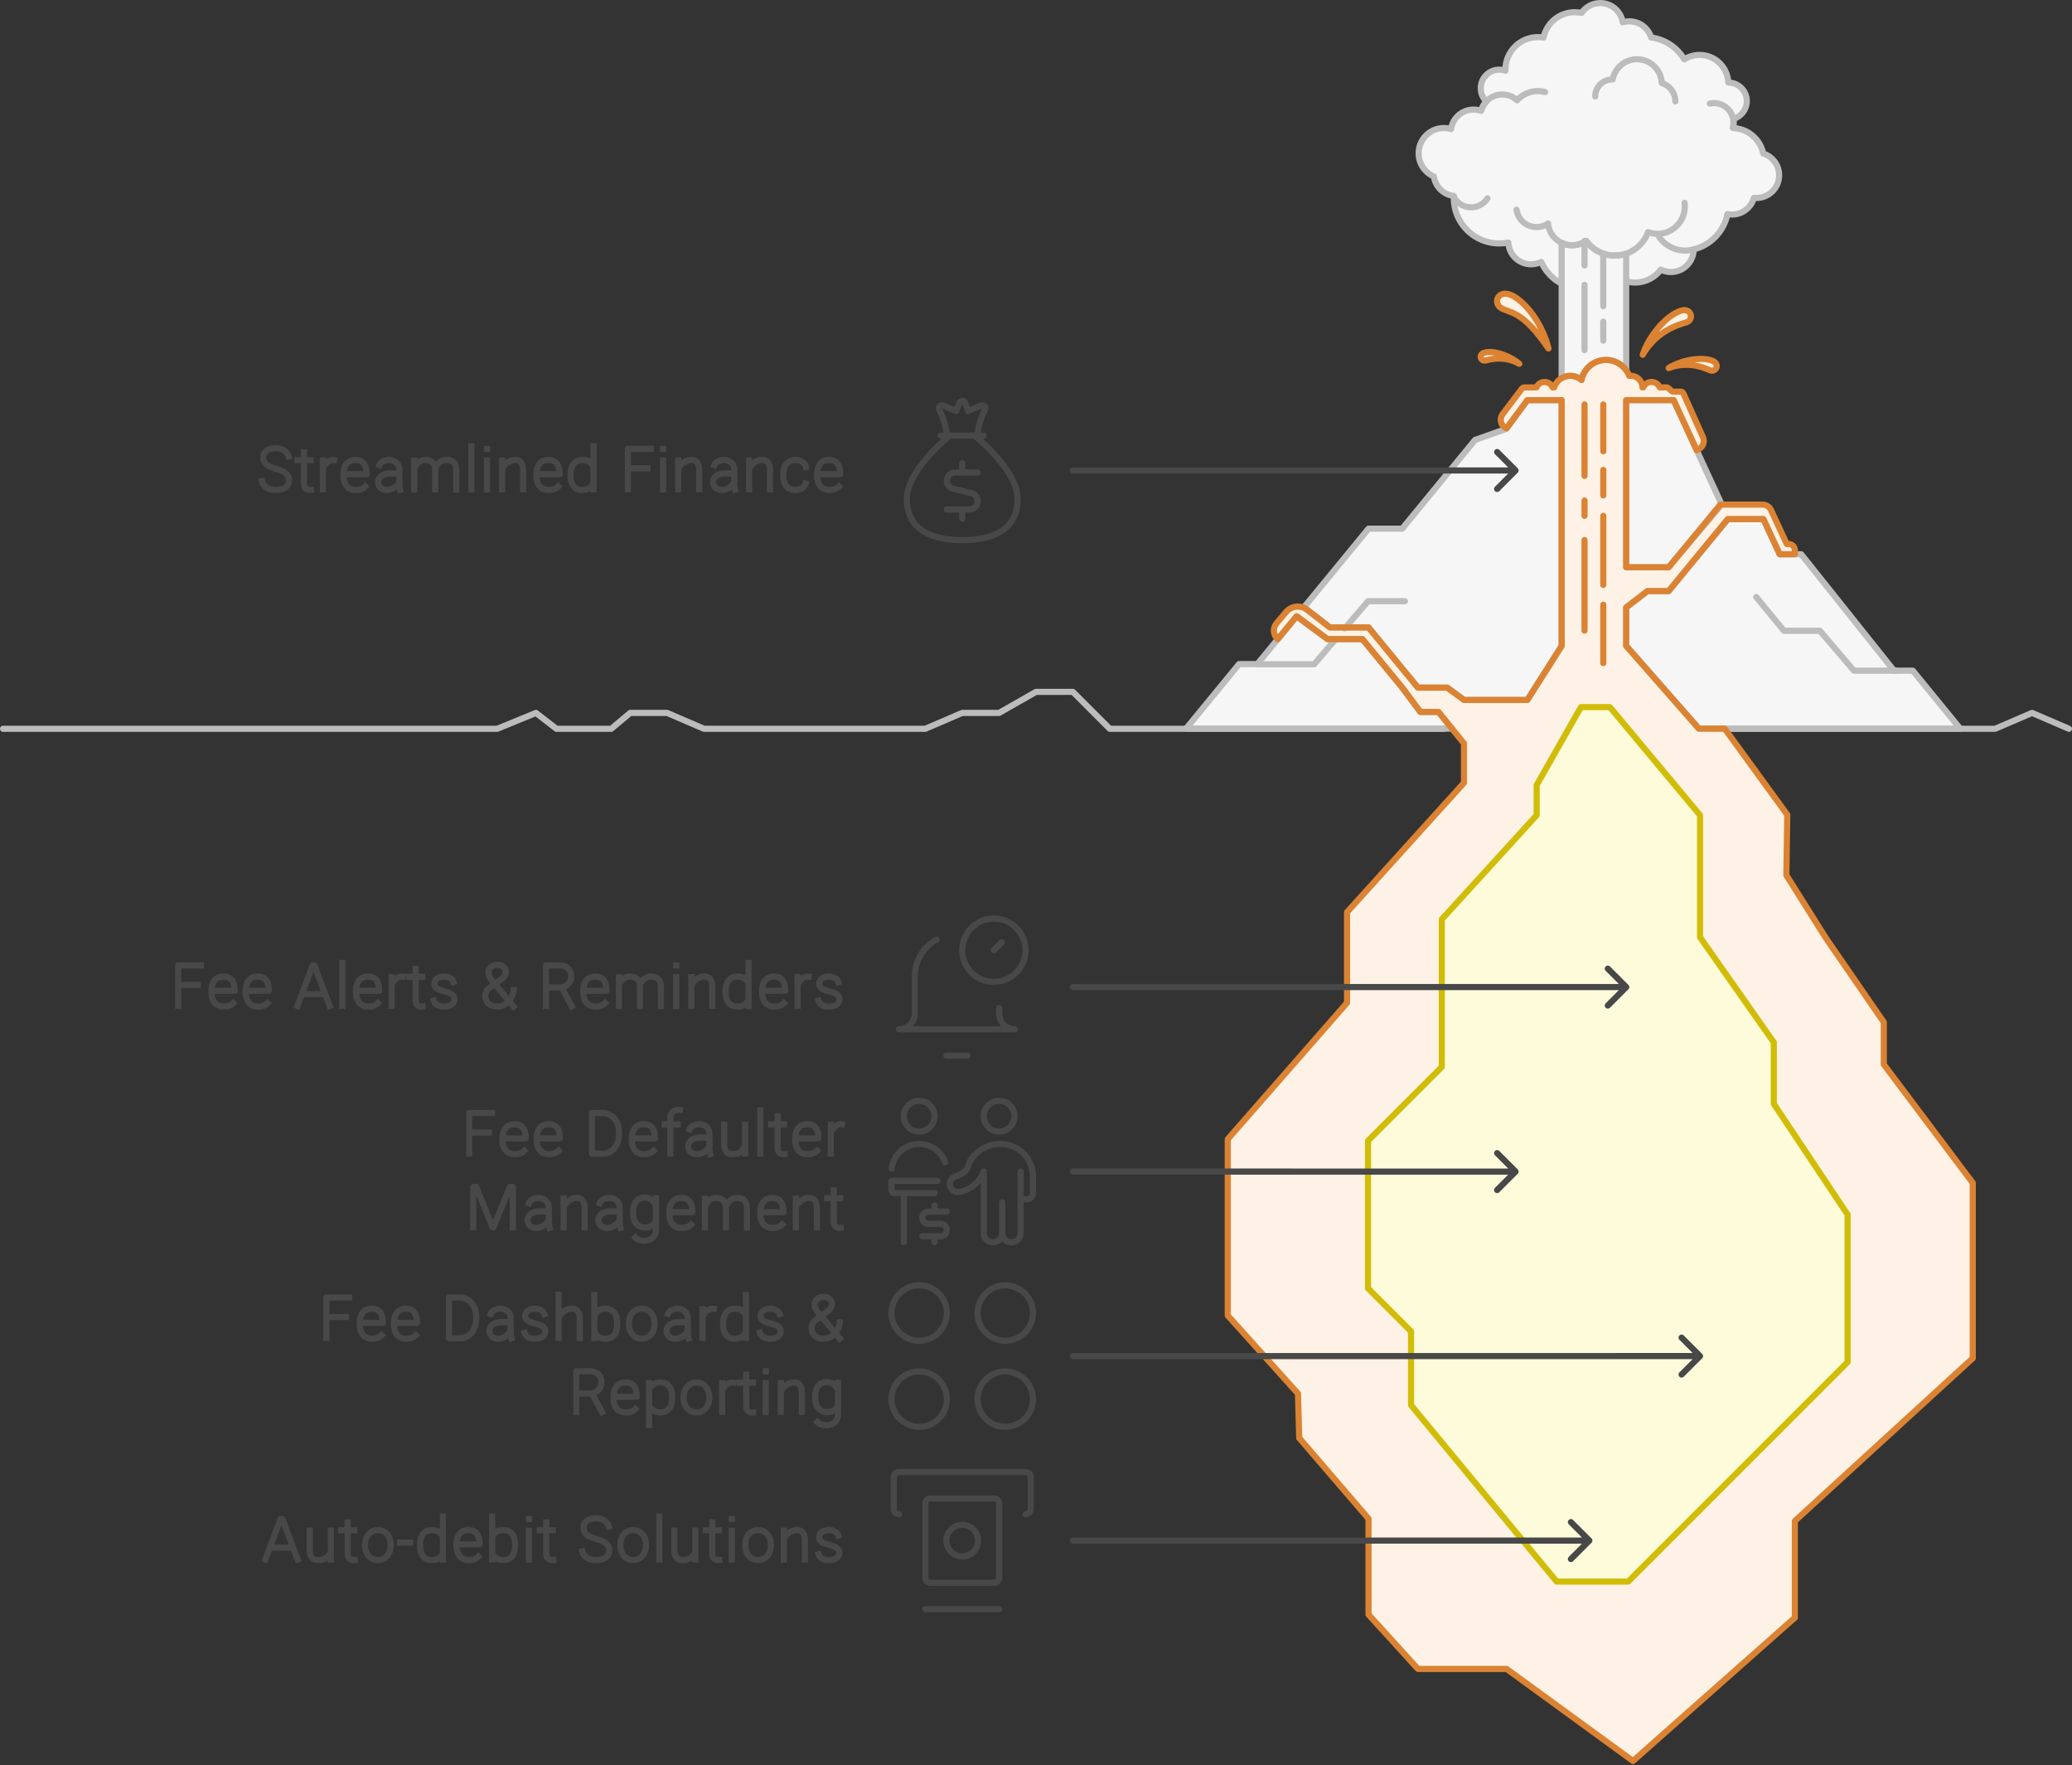
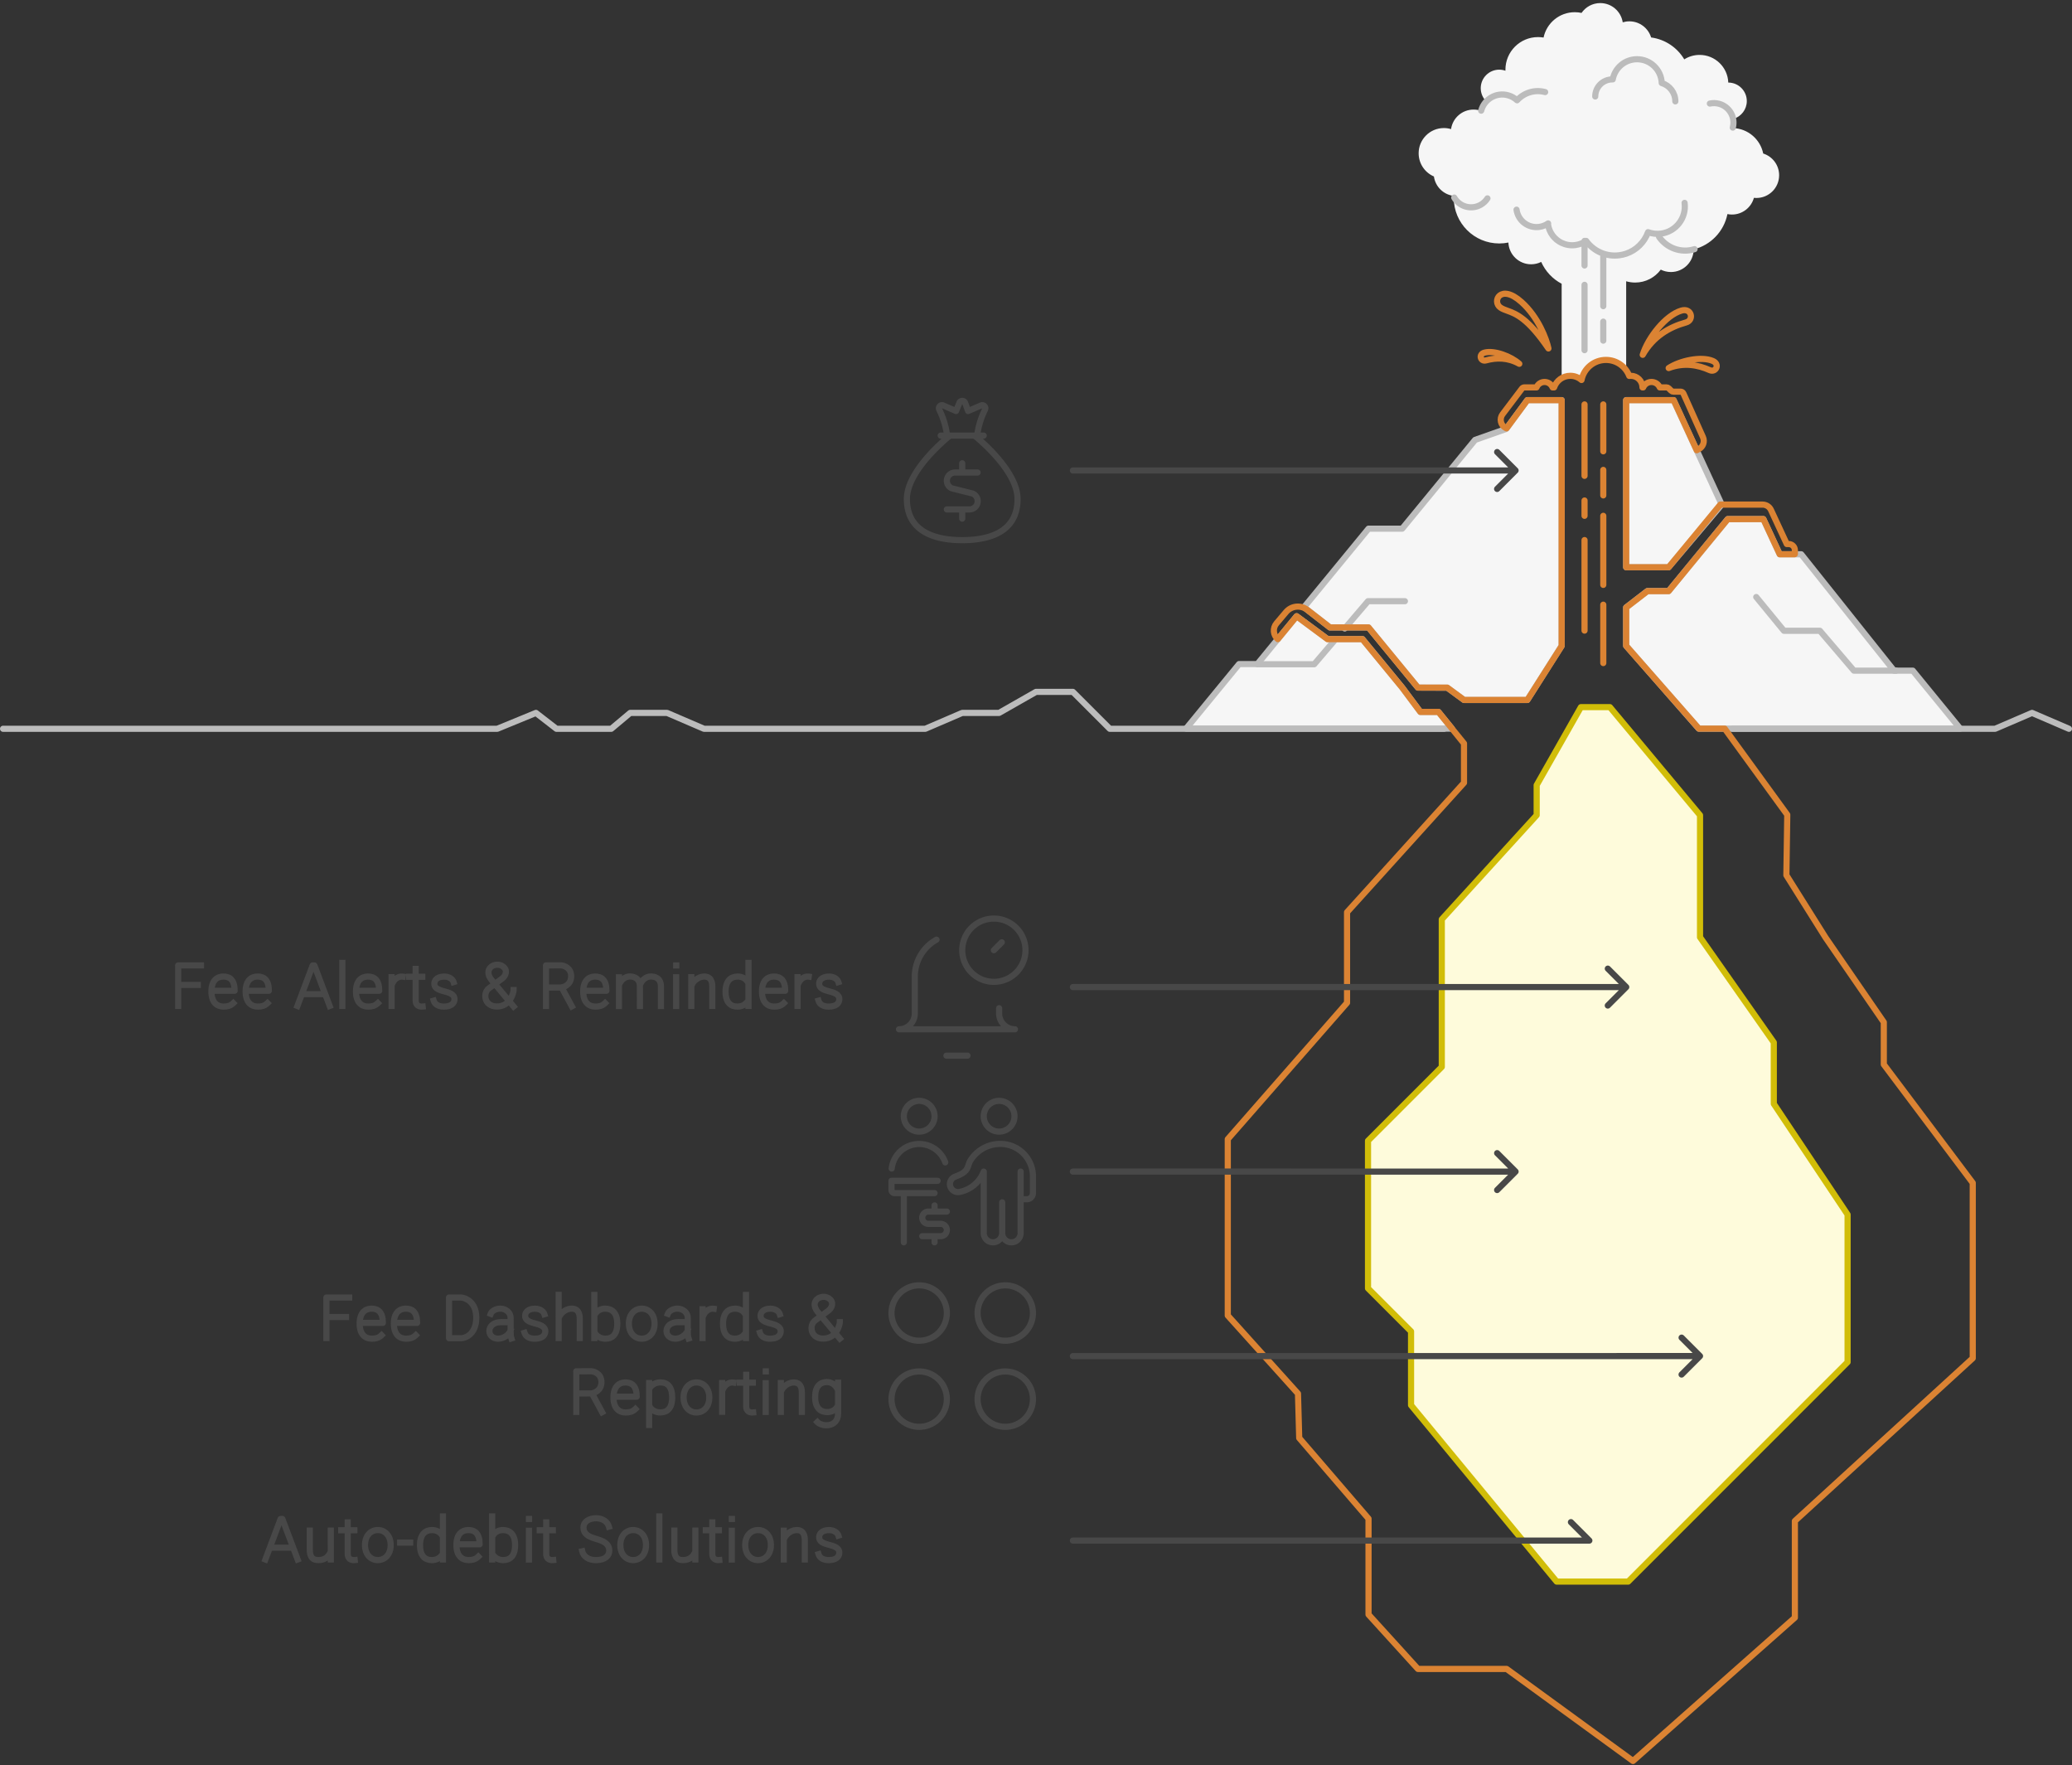
<svg xmlns="http://www.w3.org/2000/svg" width="674" height="574" viewBox="0 0 674 574" style="fill:none;stroke:none;fill-rule:evenodd;clip-rule:evenodd;stroke-linecap:round;stroke-linejoin:round;stroke-miterlimit:1.5;" version="1.1">
  <rect x="0" y="0" width="674" height="574" fill="#333333" stroke="none" />
  <g id="blend" style="mix-blend-mode:multiply">
    <g id="g-root--1.cu_sy_m7yxe2a0dj41-fill" data-item-order="-384158" transform="matrix(1, 0, 0, 1, 384.826, 129.115)">
      <g id="-1.cu_sy_m7yxe2a0dj41-fill" stroke="none" fill="#F6F6F6" transform="matrix(1, 0, 0, 1, -11.826, -11.115)">
        <g transform="translate(-372, -133)">
          <path d="M442.173 222.829H430.817L420.778 215.402L408.004 230.956H402.061L384.826 251.942H444.165H471.3L466.924 246.539H461.026L455.123 238.598L442.173 222.829Z M506.989 225.013V145.115H495.832L488.926 154.496L478.832 158.055L455.123 186.924H444.165L423.182 212.475L431.609 219.029H444.165L460.236 238.599L469.792 238.635L475.258 242.634H495.817L506.989 225.013Z M551.591 251.943H559.945H591.731H636.624L621.217 233.1H615.107L584.923 195.254H577.917L572.604 183.812H561.015L541.79 207.222H534.878L527.977 212.53V225.013L551.591 251.943Z M541.79 199.459L559.057 179.08L543.383 145.115H527.977V199.459H541.79Z" />
        </g>
      </g>
    </g>
    <g id="g-root--1.cu_1_sy_8x4w3ua0dhj6-fill" data-item-order="-384156" transform="matrix(1, 0, 0, 1, 460.471, 0)">
      <g id="-1.cu_1_sy_8x4w3ua0dhj6-fill" stroke="none" fill="#F6F6F6" transform="matrix(1, 0, 0, 1, -11.471, -11)">
        <g transform="translate(-448, -4)">
          <path d="M562.397 84.767C561.89 84.767 561.394 84.716 560.915 84.618C559.799 90.256 555.479 94.741 549.932 96.098C549.915 100.168 546.61 103.463 542.536 103.463C541.348 103.463 540.225 103.183 539.23 102.685C537.342 105.234 534.312 106.886 530.896 106.886C529.883 106.886 528.903 106.74 527.977 106.469V97.493C527.28 97.729 526.552 97.901 525.795 98.002C521.452 98.582 517.351 96.654 514.953 93.334C513.946 94.037 512.761 94.517 511.46 94.69C509.874 94.902 508.334 94.63 506.99 93.988V107.277C504.049 105.733 501.692 103.227 500.336 100.178C499.346 100.67 498.23 100.946 497.05 100.946C493.074 100.946 489.831 97.809 489.661 93.875C488.701 94.071 487.706 94.174 486.688 94.174C478.519 94.174 471.896 87.552 471.896 79.383C471.896 79.158 471.902 78.934 471.911 78.711C468.565 78.328 465.898 75.711 465.438 72.389C462.516 71.132 460.471 68.228 460.471 64.847C460.471 60.315 464.145 56.641 468.677 56.641C469.489 56.641 470.273 56.758 471.014 56.978C471.524 53.392 474.607 50.634 478.335 50.634C479.179 50.634 479.991 50.775 480.747 51.036C481.144 49.911 481.73 48.875 482.466 47.966C481.356 46.874 480.668 45.355 480.668 43.675C480.668 40.35 483.363 37.655 486.688 37.655C487.396 37.655 488.076 37.778 488.707 38.002C488.703 37.887 488.701 37.771 488.701 37.655C488.701 31.803 493.445 27.059 499.298 27.059C499.914 27.059 500.518 27.111 501.105 27.212C502.083 22.504 506.256 18.966 511.254 18.966C512.01 18.966 512.747 19.047 513.457 19.2C514.791 17.267 517.021 16 519.548 16C523.245 16 526.308 18.712 526.856 22.256C527.539 22.047 528.264 21.936 529.015 21.936C532.353 21.936 535.174 24.147 536.094 27.185C540.683 27.788 544.61 30.494 546.875 34.304C548.318 33.388 550.031 32.857 551.867 32.857C556.907 32.857 561.013 36.853 561.191 41.85L561.197 41.85C564.522 41.85 567.217 44.545 567.217 47.869C567.217 50.595 565.405 52.898 562.919 53.639C562.935 53.92 562.943 54.203 562.943 54.487C562.943 55.221 562.89 55.943 562.787 56.648C567.627 56.826 571.619 60.323 572.556 64.93C575.557 65.872 577.734 68.675 577.734 71.987C577.734 76.072 574.423 79.383 570.339 79.383C570.065 79.383 569.794 79.368 569.528 79.339C568.667 82.468 565.8 84.767 562.397 84.767Z M521.405 132.047C517.467 132.047 514.185 134.857 513.453 138.581C512.476 137.732 511.2 137.217 509.804 137.217C508.778 137.217 507.816 137.495 506.99 137.98V93.988C508.334 94.63 509.874 94.902 511.46 94.69C512.761 94.517 513.946 94.037 514.953 93.334C517.351 96.654 521.452 98.582 525.795 98.002C526.552 97.901 527.28 97.729 527.977 97.493V135.407C526.504 133.372 524.109 132.047 521.405 132.047Z" />
        </g>
      </g>
    </g>
    <g id="g-root--1.cu_2_sy_1hvuya0dibv-fill" data-item-order="-384153" transform="matrix(1, 0, 0, 1, 0, 224)" />
    <g id="g-root--1.cu_3_sy_1umsfpma0dix0-fill" data-item-order="-384152" transform="matrix(1, 0, 0, 1, 398.383, 91.064)">
      <g id="-1.cu_3_sy_1umsfpma0dix0-fill" stroke="none" fill="#FEF2E6" transform="matrix(1, 0, 0, 1, -11.383, -11.064)">
        <g transform="translate(-386, -95)">
-           <path d="M521.405 132.044C524.86 132.044 527.811 134.206 528.977 137.251C529.151 137.227 529.329 137.214 529.51 137.214C531.592 137.214 533.279 138.902 533.279 140.983H533.505C533.96 139.942 534.999 139.214 536.208 139.214C537.418 139.214 538.457 139.942 538.912 140.983H541.113C541.374 140.983 541.625 141.086 541.812 141.269L542.644 142.083C542.831 142.266 543.082 142.368 543.344 142.368H545.687C546.081 142.368 546.438 142.6 546.599 142.96L552.958 157.165C553.599 158.597 553.029 160.281 551.649 161.028L550.925 161.421L543.432 145.131H527.979V199.475H541.792L558.605 179.096H572.355C573.522 179.096 574.584 179.773 575.076 180.832L580.227 191.924H580.855C581.96 191.924 582.855 192.819 582.855 193.924V195.151C582.855 195.206 582.81 195.251 582.755 195.251H577.921L572.612 183.808L561.017 183.827L541.792 207.238H534.885L527.979 212.562V225.029L551.628 251.947H560.024L580.381 279.954L580.092 299.621L592.855 319.93L611.784 347.421V361.166L640.714 399.675V456.694L582.855 509.623V541.055L530.194 587.67L489.094 557.741H460.238L444.167 540.056V508.868L421.621 482.644L421.22 468.191L398.383 442.818V385.447L437.18 341.111V311.639L475.226 269.569V256.78L466.92 246.517L461.025 246.517L455.126 238.614L442.175 222.845H430.82L420.783 215.401L414.665 222.845C413.126 221.55 412.932 219.253 414.23 217.718L417.346 214.034C419.076 211.988 422.111 211.67 424.228 213.311L431.621 219.045H444.167L460.238 238.614H469.784L475.226 242.625H495.835L506.992 225.077V145.131H495.835L489.061 154.316L488.775 154.166C487.133 153.306 486.655 151.177 487.774 149.699L494.067 141.38C494.256 141.13 494.551 140.983 494.865 140.983H498.812C499.226 139.946 500.24 139.214 501.425 139.214C502.61 139.214 503.624 139.946 504.039 140.983H504.536C505.282 138.791 507.359 137.214 509.804 137.214C511.2 137.214 512.476 137.728 513.453 138.577C514.185 134.853 517.467 132.044 521.405 132.044Z M556.172 132.391C552.447 130.774 545.495 132.261 541.801 134.694C546.689 132.865 551.188 133.596 555.176 135.38C557.128 136.253 558.585 133.439 556.172 132.391Z M545.951 116C540.83 117.492 535.052 124.828 533.361 130.387C536.766 124.436 541.925 121.4 547.452 119.856C550.158 119.1 549.268 115.034 545.951 116Z M493.213 133.31C490.53 130.888 485.099 128.827 481.89 129.673C479.812 130.221 480.641 132.674 482.326 132.21C485.767 131.262 489.491 131.228 493.213 133.31Z M502.691 128.314C502.06 125.335 499.422 118.145 493.922 113.22C487.047 107.064 484.212 113.095 487.095 115.035C487.768 115.487 488.498 115.751 489.334 116.053C492.079 117.044 495.963 118.446 502.691 128.314Z" />
-         </g>
+           </g>
      </g>
    </g>
    <g id="g-root--1.cu_4_sy_1lr5fgqa0djpp-fill" data-item-order="-384150" transform="matrix(1, 0, 0, 1, 444, 228.965)">
      <g id="-1.cu_4_sy_1lr5fgqa0djpp-fill" stroke="none" fill="#FEFBDB" transform="matrix(1, 0, 0, 1, -11, -11.965)">
        <g transform="translate(-432, -232)">
          <path d="M552 319.789V280.097L522.694 244.965H513.252L498.865 270.311V280.097L468 313.969V361.969L456 373.969L444 385.969V433.969L458 447.969V471.969L505.364 529.333H528.636L600 457.969V409.969L576 373.969V353.995L552 319.789Z" />
        </g>
      </g>
    </g>
    <g id="g-root--1.cu_5_sy_1lr5fgqa0djpq-fill" data-item-order="-384147" transform="matrix(1, 0, 0, 1, 348, 146)" />
    <g id="g-root-1.cu_sy_1hbyefea0dhc7-fill" data-item-order="-384145" transform="matrix(1, 0, 0, 1, 348, 314)" />
    <g id="g-root-2.cu_sy_1hbyefea0dhc8-fill" data-item-order="-384143" transform="matrix(1, 0, 0, 1, 348, 374)" />
    <g id="g-root-3.cu_sy_1cw4waya0di4h-fill" data-item-order="-384141" transform="matrix(1, 0, 0, 1, 348, 434)" />
    <g id="g-root-4.cu_sy_1cw4waya0di4i-fill" data-item-order="-384139" transform="matrix(1, 0, 0, 1, 348, 494)" />
    <g id="g-root-tx_streamli_3db4aa0dhcf-fill" data-item-order="0" transform="matrix(1, 0, 0, 1, 72, 140)" />
    <g id="g-root-doll_1ltneyya0opvn-fill" data-item-order="0" transform="matrix(1, 0, 0, 1, 288, 128)" />
    <g id="g-root-tx_feealert_de7ceia0dixa-fill" data-item-order="0" transform="matrix(1, 0, 0, 1, 48, 308)" />
    <g id="g-root-time_18itguia09aml-fill" data-item-order="0" transform="matrix(1, 0, 0, 1, 288, 296)" />
    <g id="g-root-tx_feedefau_m9ucnea0di4l-fill" data-item-order="0" transform="matrix(1, 0, 0, 1, 144, 356)" />
    <g id="g-root-pay_940n0qa0djwv-fill" data-item-order="0" transform="matrix(1, 0, 0, 1, 288, 356)" />
    <g id="g-root-tx_feedashb_zkodxma0djpg-fill" data-item-order="0" transform="matrix(1, 0, 0, 1, 96, 416)" />
    <g id="g-root-1_dil6yya0dhqb-fill" data-item-order="0" transform="matrix(1, 0, 0, 1, 288, 416)" />
    <g id="g-root-tx_autodebi_1cw4waya0di4j-fill" data-item-order="0" transform="matrix(1, 0, 0, 1, 72, 488)" />
    <g id="g-root-2_1hdu00aa0q4g5-fill" data-item-order="0" transform="matrix(1, 0, 0, 1, 288, 476)" />
    <g id="g-root--1.cu_sy_m7yxe2a0dj41-stroke" data-item-order="-384158" transform="matrix(1, 0, 0, 1, 384.826, 129.115)">
      <g id="-1.cu_sy_m7yxe2a0dj41-stroke" fill="none" stroke-linecap="round" stroke-linejoin="round" stroke-miterlimit="1.5" stroke="#BCBCBC" stroke-width="2" transform="matrix(1, 0, 0, 1, -11.826, -11.115)">
        <g transform="translate(-372, -133)">
          <path d="M442.173 222.829H430.817L420.778 215.402L408.004 230.956H402.061L384.826 251.942H444.165H471.3L466.924 246.539H461.026L455.123 238.598L442.173 222.829Z M506.989 225.013V145.115H495.832L488.926 154.496L478.832 158.055L455.123 186.924H444.165L423.182 212.475L431.609 219.029H444.165L460.236 238.599L469.792 238.635L475.258 242.634H495.817L506.989 225.013Z M551.591 251.943H559.945H591.731H636.624L621.217 233.1H615.107L584.923 195.254H577.917L572.604 183.812H561.015L541.79 207.222H534.878L527.977 212.53V225.013L551.591 251.943Z M541.79 199.459L559.057 179.08L543.383 145.115H527.977V199.459H541.79Z" />
        </g>
      </g>
      <g id="-1.cu_sy_m7yxe2a0dj41-stroke" fill="none" stroke-linecap="round" stroke-linejoin="round" stroke-miterlimit="1.5" stroke="#BCBCBC" stroke-width="2" transform="matrix(1, 0, 0, 1, 12.174, 52.885)">
        <g transform="translate(-396, -197)">
          <path d="M408 231.01H426.5L433.016 223.377M456 210.51H444L436.43 219.377 M615.787 233.096H602.064L590.995 220.129H579.293L570.283 209.151" />
        </g>
      </g>
    </g>
    <g id="g-root--1.cu_1_sy_8x4w3ua0dhj6-stroke" data-item-order="-384156" transform="matrix(1, 0, 0, 1, 460.471, 0)">
      <g id="-1.cu_1_sy_8x4w3ua0dhj6-stroke" fill="none" stroke-linecap="round" stroke-linejoin="round" stroke-miterlimit="1.5" stroke="#BCBCBC" stroke-width="2" transform="matrix(1, 0, 0, 1, -11.471, -11)">
        <g transform="translate(-448, -4)">
-           <path d="M562.397 84.767C561.89 84.767 561.394 84.716 560.915 84.618C559.799 90.256 555.479 94.741 549.932 96.098C549.915 100.168 546.61 103.463 542.536 103.463C541.348 103.463 540.225 103.183 539.23 102.685C537.342 105.234 534.312 106.886 530.896 106.886C529.883 106.886 528.903 106.74 527.977 106.469V97.493C527.28 97.729 526.552 97.901 525.795 98.002C521.452 98.582 517.351 96.654 514.953 93.334C513.946 94.037 512.761 94.517 511.46 94.69C509.874 94.902 508.334 94.63 506.99 93.988V107.277C504.049 105.733 501.692 103.227 500.336 100.178C499.346 100.67 498.23 100.946 497.05 100.946C493.074 100.946 489.831 97.809 489.661 93.875C488.701 94.071 487.706 94.174 486.688 94.174C478.519 94.174 471.896 87.552 471.896 79.383C471.896 79.158 471.902 78.934 471.911 78.711C468.565 78.328 465.898 75.711 465.438 72.389C462.516 71.132 460.471 68.228 460.471 64.847C460.471 60.315 464.145 56.641 468.677 56.641C469.489 56.641 470.273 56.758 471.014 56.978C471.524 53.392 474.607 50.634 478.335 50.634C479.179 50.634 479.991 50.775 480.747 51.036C481.144 49.911 481.73 48.875 482.466 47.966C481.356 46.874 480.668 45.355 480.668 43.675C480.668 40.35 483.363 37.655 486.688 37.655C487.396 37.655 488.076 37.778 488.707 38.002C488.703 37.887 488.701 37.771 488.701 37.655C488.701 31.803 493.445 27.059 499.298 27.059C499.914 27.059 500.518 27.111 501.105 27.212C502.083 22.504 506.256 18.966 511.254 18.966C512.01 18.966 512.747 19.047 513.457 19.2C514.791 17.267 517.021 16 519.548 16C523.245 16 526.308 18.712 526.856 22.256C527.539 22.047 528.264 21.936 529.015 21.936C532.353 21.936 535.174 24.147 536.094 27.185C540.683 27.788 544.61 30.494 546.875 34.304C548.318 33.388 550.031 32.857 551.867 32.857C556.907 32.857 561.013 36.853 561.191 41.85L561.197 41.85C564.522 41.85 567.217 44.545 567.217 47.869C567.217 50.595 565.405 52.898 562.919 53.639C562.935 53.92 562.943 54.203 562.943 54.487C562.943 55.221 562.89 55.943 562.787 56.648C567.627 56.826 571.619 60.323 572.556 64.93C575.557 65.872 577.734 68.675 577.734 71.987C577.734 76.072 574.423 79.383 570.339 79.383C570.065 79.383 569.794 79.368 569.528 79.339C568.667 82.468 565.8 84.767 562.397 84.767Z M521.405 132.047C517.467 132.047 514.185 134.857 513.453 138.581C512.476 137.732 511.2 137.217 509.804 137.217C508.778 137.217 507.816 137.495 506.99 137.98V93.988C508.334 94.63 509.874 94.902 511.46 94.69C512.761 94.517 513.946 94.037 514.953 93.334C517.351 96.654 521.452 98.582 525.795 98.002C526.552 97.901 527.28 97.729 527.977 97.493V135.407C526.504 133.372 524.109 132.047 521.405 132.047Z" />
-         </g>
+           </g>
      </g>
      <g id="-1.cu_1_sy_8x4w3ua0dhj6-stroke" fill="none" stroke-linecap="round" stroke-linejoin="round" stroke-miterlimit="1.5" stroke="#BCBCBC" stroke-width="2" transform="matrix(1, 0, 0, 1, 0.529, 7)">
        <g transform="translate(-460, -22)">
          <path d="M502.537 87.87C502.906 90.631 504.652 92.87 506.99 93.988C508.334 94.63 509.874 94.903 511.46 94.691C512.761 94.517 513.946 94.037 514.953 93.334C517.351 96.654 521.452 98.582 525.796 98.002C526.552 97.901 527.281 97.729 527.977 97.493C531.332 96.356 533.922 93.738 535.089 90.503C536.403 90.987 537.851 91.167 539.335 90.969C544.208 90.318 547.63 85.841 546.98 80.969 M501.621 44.944C498.204 44.028 494.719 45.172 492.486 47.614C491.667 46.856 490.657 46.28 489.504 45.971C485.72 44.957 481.83 47.203 480.816 50.987 M555.201 48.678C556.157 48.469 557.176 48.479 558.186 48.75C561.563 49.654 563.567 53.125 562.662 56.502 M482.853 79.511C482.325 80.335 481.597 81.048 480.691 81.571C477.664 83.319 473.793 82.281 472.045 79.254 M502.591 87.655C501.762 88.24 500.785 88.641 499.711 88.789C496.122 89.285 492.81 86.777 492.314 83.188 M550.223 96.026C545.803 97.402 541.156 95.65 538.669 92.022 M543.971 47.966C543.971 45.154 542.107 42.777 539.548 42.002C539.39 37.7 535.852 34.261 531.511 34.261C527.575 34.261 524.3 37.088 523.605 40.822C523.56 40.821 523.514 40.821 523.469 40.821C520.399 40.821 517.91 43.309 517.91 46.38 M520.531 98.105L520.531 114.569 M514.434 107.629L514.434 128.879 M520.531 119.6L520.531 125.779 M514.434 93.334L514.434 101.337" />
        </g>
      </g>
    </g>
    <g id="g-root--1.cu_2_sy_1hvuya0dibv-stroke" data-item-order="-384153" transform="matrix(1, 0, 0, 1, 0, 224)">
      <g id="-1.cu_2_sy_1hvuya0dibv-stroke" fill="none" stroke-linecap="round" stroke-linejoin="round" stroke-miterlimit="1.5" stroke="#BCBCBC" stroke-width="2" transform="matrix(1, 0, 0, 1, -11, -11)">
        <g transform="translate(12, -228)">
          <path d="M468.761 252H359.999L347.999 240H335.999L323.999 246.837H311.999L299.999 252H227.999L215.999 246.837H203.999L197.844 252H180L173.337 246.837L160.758 252H0M562.523 252H648L660 246.837L672 252" />
        </g>
      </g>
    </g>
    <g id="g-root--1.cu_3_sy_1umsfpma0dix0-stroke" data-item-order="-384152" transform="matrix(1, 0, 0, 1, 398.383, 91.064)">
      <g id="-1.cu_3_sy_1umsfpma0dix0-stroke" fill="none" stroke-linecap="round" stroke-linejoin="round" stroke-miterlimit="1.5" stroke="#DB8333" stroke-width="2" transform="matrix(1, 0, 0, 1, -11.383, -11.064)">
        <g transform="translate(-386, -95)">
          <path d="M521.405 132.044C524.86 132.044 527.811 134.206 528.977 137.251C529.151 137.227 529.329 137.214 529.51 137.214C531.592 137.214 533.279 138.902 533.279 140.983H533.505C533.96 139.942 534.999 139.214 536.208 139.214C537.418 139.214 538.457 139.942 538.912 140.983H541.113C541.374 140.983 541.625 141.086 541.812 141.269L542.644 142.083C542.831 142.266 543.082 142.368 543.344 142.368H545.687C546.081 142.368 546.438 142.6 546.599 142.96L552.958 157.165C553.599 158.597 553.029 160.281 551.649 161.028L550.925 161.421L543.432 145.131H527.979V199.475H541.792L558.605 179.096H572.355C573.522 179.096 574.584 179.773 575.076 180.832L580.227 191.924H580.855C581.96 191.924 582.855 192.819 582.855 193.924V195.151C582.855 195.206 582.81 195.251 582.755 195.251H577.921L572.612 183.808L561.017 183.827L541.792 207.238H534.885L527.979 212.562V225.029L551.628 251.947H560.024L580.381 279.954L580.092 299.621L592.855 319.93L611.784 347.421V361.166L640.714 399.675V456.694L582.855 509.623V541.055L530.194 587.67L489.094 557.741H460.238L444.167 540.056V508.868L421.621 482.644L421.22 468.191L398.383 442.818V385.447L437.18 341.111V311.639L475.226 269.569V256.78L466.92 246.517L461.025 246.517L455.126 238.614L442.175 222.845H430.82L420.783 215.401L414.665 222.845C413.126 221.55 412.932 219.253 414.23 217.718L417.346 214.034C419.076 211.988 422.111 211.67 424.228 213.311L431.621 219.045H444.167L460.238 238.614H469.784L475.226 242.625H495.835L506.992 225.077V145.131H495.835L489.061 154.316L488.775 154.166C487.133 153.306 486.655 151.177 487.774 149.699L494.067 141.38C494.256 141.13 494.551 140.983 494.865 140.983H498.812C499.226 139.946 500.24 139.214 501.425 139.214C502.61 139.214 503.624 139.946 504.039 140.983H504.536C505.282 138.791 507.359 137.214 509.804 137.214C511.2 137.214 512.476 137.728 513.453 138.577C514.185 134.853 517.467 132.044 521.405 132.044Z M556.172 132.391C552.447 130.774 545.495 132.261 541.801 134.694C546.689 132.865 551.188 133.596 555.176 135.38C557.128 136.253 558.585 133.439 556.172 132.391Z M545.951 116C540.83 117.492 535.052 124.828 533.361 130.387C536.766 124.436 541.925 121.4 547.452 119.856C550.158 119.1 549.268 115.034 545.951 116Z M493.213 133.31C490.53 130.888 485.099 128.827 481.89 129.673C479.812 130.221 480.641 132.674 482.326 132.21C485.767 131.262 489.491 131.228 493.213 133.31Z M502.691 128.314C502.06 125.335 499.422 118.145 493.922 113.22C487.047 107.064 484.212 113.095 487.095 115.035C487.768 115.487 488.498 115.751 489.334 116.053C492.079 117.044 495.963 118.446 502.691 128.314Z" />
        </g>
      </g>
      <g id="-1.cu_3_sy_1umsfpma0dix0-stroke" fill="none" stroke-linecap="round" stroke-linejoin="round" stroke-miterlimit="1.5" stroke="#DB8333" stroke-width="2" transform="matrix(1, 0, 0, 1, 104.617, 27.936)">
        <g transform="translate(-502, -134)">
          <path d="M514.434 146.517L514.434 169.746 M514.434 190.635L514.434 220.075 M520.531 167.81L520.531 176.106 M514.434 177.765L514.434 182.745 M520.531 211.645L520.531 230.629 M520.531 146.517L520.531 161.767 M520.531 182.743L520.531 205.209" />
        </g>
      </g>
    </g>
    <g id="g-root--1.cu_4_sy_1lr5fgqa0djpp-stroke" data-item-order="-384150" transform="matrix(1, 0, 0, 1, 444, 228.965)">
      <g id="-1.cu_4_sy_1lr5fgqa0djpp-stroke" fill="none" stroke-linecap="round" stroke-linejoin="round" stroke-miterlimit="1.5" stroke="#D1BD08" stroke-width="2" transform="matrix(1, 0, 0, 1, -11, -11.965)">
        <g transform="translate(-432, -232)">
          <path d="M552 319.789V280.097L522.694 244.965H513.252L498.865 270.311V280.097L468 313.969V361.969L456 373.969L444 385.969V433.969L458 447.969V471.969L505.364 529.333H528.636L600 457.969V409.969L576 373.969V353.995L552 319.789Z" />
        </g>
      </g>
    </g>
    <g id="g-root--1.cu_5_sy_1lr5fgqa0djpq-stroke" data-item-order="-384147" transform="matrix(1, 0, 0, 1, 348, 146)">
      <g id="-1.cu_5_sy_1lr5fgqa0djpq-stroke" fill="none" stroke-linecap="round" stroke-linejoin="round" stroke-miterlimit="1.5" stroke="#484848" stroke-width="2" transform="matrix(1, 0, 0, 1, -11, -11)">
        <g transform="translate(-336, -150)">
          <path d="M348 168L492 167.996 M486 174L492 167.996L486.008 162" />
        </g>
      </g>
    </g>
    <g id="g-root-1.cu_sy_1hbyefea0dhc7-stroke" data-item-order="-384145" transform="matrix(1, 0, 0, 1, 348, 314)">
      <g id="1.cu_sy_1hbyefea0dhc7-stroke" fill="none" stroke-linecap="round" stroke-linejoin="round" stroke-miterlimit="1.5" stroke="#484848" stroke-width="2" transform="matrix(1, 0, 0, 1, -11, -11)">
        <g transform="translate(-336, -318)">
          <path d="M348 336L528 335.996 M522 342L528 335.996L522.008 330" />
        </g>
      </g>
    </g>
    <g id="g-root-2.cu_sy_1hbyefea0dhc8-stroke" data-item-order="-384143" transform="matrix(1, 0, 0, 1, 348, 374)">
      <g id="2.cu_sy_1hbyefea0dhc8-stroke" fill="none" stroke-linecap="round" stroke-linejoin="round" stroke-miterlimit="1.5" stroke="#484848" stroke-width="2" transform="matrix(1, 0, 0, 1, -11, -11)">
        <g transform="translate(-336, -378)">
          <path d="M348 396L490 396.004 M486 402L492 395.996L486.008 390" />
        </g>
      </g>
    </g>
    <g id="g-root-3.cu_sy_1cw4waya0di4h-stroke" data-item-order="-384141" transform="matrix(1, 0, 0, 1, 348, 434)">
      <g id="3.cu_sy_1cw4waya0di4h-stroke" fill="none" stroke-linecap="round" stroke-linejoin="round" stroke-miterlimit="1.5" stroke="#484848" stroke-width="2" transform="matrix(1, 0, 0, 1, -11, -11)">
        <g transform="translate(-336, -438)">
          <path d="M348 456L552 455.996 M546 462L552 455.996L546.008 450" />
        </g>
      </g>
    </g>
    <g id="g-root-4.cu_sy_1cw4waya0di4i-stroke" data-item-order="-384139" transform="matrix(1, 0, 0, 1, 348, 494)">
      <g id="4.cu_sy_1cw4waya0di4i-stroke" fill="none" stroke-linecap="round" stroke-linejoin="round" stroke-miterlimit="1.5" stroke="#484848" stroke-width="2" transform="matrix(1, 0, 0, 1, -11, -11)">
        <g transform="translate(-336, -498)">
-           <path d="M348 516L516 515.996 M510 522L516 515.996L510.008 510" />
+           <path d="M348 516L516 515.996 L516 515.996L510.008 510" />
        </g>
      </g>
    </g>
    <g id="g-root-tx_streamli_3db4aa0dhcf-stroke" data-item-order="0" transform="matrix(1, 0, 0, 1, 72, 140)">
      <g id="tx_streamli_3db4aa0dhcf-stroke" fill="none" stroke-linecap="square" stroke-linejoin="miter" stroke-miterlimit="4" stroke="#484848" stroke-width="2" transform="matrix(1, 0, 0, 1, 1, -7)">
        <g transform="translate(200, 8)">
-           <path d="M-179.104 7.457C-179.535 5.893 -181.155 4.732 -183.244 4.732C-185.692 4.732 -187.393 5.931 -187.393 7.754C-187.393 9.724 -185.929 10.685 -183.425 11.406C-181.228 12.045 -178.991 12.812 -178.991 15.288C-178.991 16.951 -180.303 18.346 -183.36 18.346C-185.832 18.346 -187.413 17.106 -187.777 15.483 M-171.861 18.326C-173.27 18.465 -174.128 17.732 -174.128 16.387V6.081M-171.978 8.642H-173.742M-176.238 8.642H-174.505 M-164.345 8.609C-165.726 8.419 -166.974 9.319 -167.616 10.619M-167.971 8.773V18.123 M-154.193 17.218C-155.166 18.155 -156.191 18.339 -157.377 18.339C-159.445 18.339 -161.309 17.028 -161.309 13.456C-161.309 9.884 -159.499 8.573 -157.43 8.573C-155.362 8.573 -153.758 9.63 -153.758 13.201H-160.978 M-149.592 10.246C-149.228 9.28 -147.812 8.567 -146.472 8.567C-144.618 8.567 -143.116 9.88 -143.116 11.499L-143.11 12.957V15.571C-143.11 16.614 -143.135 17.353 -142.834 18.278M-143.49 12.957H-146.218C-148.721 12.957 -150.021 14.343 -150.021 15.837C-150.021 17.331 -148.783 18.341 -147.168 18.341C-145.185 18.341 -143.559 16.888 -143.159 15.732 M-138.26 8.814L-138.26 18.162M-131.426 18.162L-131.437 11.47C-131.501 10.526 -131.868 9.078 -133.742 8.649C-135.682 8.205 -137.162 9.248 -137.898 10.595M-124.591 18.162V12.108C-124.591 11.396 -124.476 9.206 -126.907 8.649C-128.936 8.184 -130.471 9.347 -131.171 10.783 M-119.674 4.125V18.126 M-114.582 4.971H-114.558M-114.598 8.804V18.145 M-109.671 8.78L-109.671 18.128M-102.837 18.128V12.074C-102.837 11.362 -102.741 8.79 -105.124 8.587C-106.882 8.437 -108.571 9.562 -109.347 10.956 M-91.413 17.218C-92.386 18.155 -93.411 18.339 -94.596 18.339C-96.665 18.339 -98.529 17.028 -98.529 13.456C-98.529 9.884 -96.719 8.573 -94.65 8.573C-92.582 8.573 -90.978 9.63 -90.978 13.201H-98.198 M-79.93 18.124V4.123M-80.29 16.773C-81.152 17.871 -82.25 18.34 -83.56 18.34C-85.741 18.34 -87.393 17.029 -87.393 13.458C-87.393 9.886 -85.636 8.575 -83.454 8.575C-82.185 8.575 -80.975 9.114 -80.29 10.175 M-61.346 4.945C-62.746 4.945 -67.806 4.95 -68.754 4.95V18.124M-62.378 11.297H-68.317 M-57.292 4.971H-57.268M-57.308 8.804V18.145 M-52.381 8.78L-52.381 18.128M-45.547 18.128V12.074C-45.547 11.362 -45.451 8.79 -47.834 8.587C-49.592 8.437 -51.281 9.562 -52.057 10.956 M-40.652 10.246C-40.288 9.28 -38.872 8.567 -37.532 8.567C-35.678 8.567 -34.176 9.88 -34.176 11.499L-34.17 12.957V15.571C-34.17 16.614 -34.195 17.353 -33.894 18.278M-34.55 12.957H-37.278C-39.781 12.957 -41.081 14.343 -41.081 15.837C-41.081 17.331 -39.843 18.341 -38.227 18.341C-36.245 18.341 -34.619 16.888 -34.219 15.732 M-29.341 8.78L-29.341 18.128M-22.507 18.128V12.074C-22.507 11.362 -22.411 8.79 -24.794 8.587C-26.552 8.437 -28.241 9.562 -29.017 10.956 M-10.918 16.254C-11.29 17.649 -12.858 18.339 -14.327 18.339C-16.464 18.339 -18.23 17.028 -18.23 13.456C-18.23 9.884 -16.361 8.573 -14.223 8.573C-12.716 8.573 -11.066 9.41 -10.833 10.915 M-0.103 17.218C-1.076 18.155 -2.101 18.339 -3.286 18.339C-5.355 18.339 -7.219 17.028 -7.219 13.456C-7.219 9.884 -5.409 8.573 -3.34 8.573C-1.272 8.573 0.332 9.63 0.332 13.201H-6.888" />
-         </g>
+           </g>
      </g>
    </g>
    <g id="g-root-doll_1ltneyya0opvn-stroke" data-item-order="0" transform="matrix(1, 0, 0, 1, 288, 128)">
      <g id="doll_1ltneyya0opvn-stroke" fill="none" stroke-linecap="round" stroke-linejoin="round" stroke-miterlimit="1.5" stroke="#484848" stroke-width="1" transform="matrix(2, 0, 0, 2, -17, -23)">
        <g transform="translate(9, 12)">
          <path d="M12 12.33L12 10.83 M14.5,12.33H10.84A1.34,1.34,0,0,0,9.5,13.67a1.32,1.32,0,0,0,.84,1.24l3.32.83a1.34,1.34,0,0,1-.5,2.59H9.5 M12 19.83L12 18.33 M8.5 6.33L15.5 6.33 M14,6.33a.5.5,0,0,0,.49-.44,13.52,13.52,0,0,1,1.21-3.77.5.5,0,0,0-.07-.57.49.49,0,0,0-.57-.12l-2.1.9L12.47,1a.5.5,0,0,0-.93,0L11,2.33l-2.09-.9a.49.49,0,0,0-.57.12.5.5,0,0,0-.07.57A13.52,13.52,0,0,1,9.48,5.89a.5.5,0,0,0,.49.44 M14,6.33s7,5.5,7,10.31c0,5-4,6.69-9,6.69s-9-1.72-9-6.69c0-4.81,7-10.31,7-10.31" />
        </g>
      </g>
    </g>
    <g id="g-root-tx_feealert_de7ceia0dixa-stroke" data-item-order="0" transform="matrix(1, 0, 0, 1, 48, 308)">
      <g id="tx_feealert_de7ceia0dixa-stroke" fill="none" stroke-linecap="square" stroke-linejoin="miter" stroke-miterlimit="4" stroke="#484848" stroke-width="2" transform="matrix(1, 0, 0, 1, -3, -8)">
        <g transform="translate(228, 9)">
          <path d="M-207.636 4.945C-209.036 4.945 -214.096 4.95 -215.044 4.95V18.124M-208.668 11.297H-214.607 M-197.113 17.218C-198.086 18.155 -199.111 18.339 -200.296 18.339C-202.365 18.339 -204.228 17.028 -204.228 13.456C-204.228 9.884 -202.419 8.573 -200.35 8.573C-198.282 8.573 -196.678 9.63 -196.678 13.201H-203.898 M-185.983 17.218C-186.956 18.155 -187.981 18.339 -189.166 18.339C-191.235 18.339 -193.098 17.028 -193.098 13.456C-193.098 9.884 -191.289 8.573 -189.22 8.573C-187.152 8.573 -185.548 9.63 -185.548 13.201H-192.768 M-176.256 18.145L-171.308 4.973L-170.72 4.973L-165.756 18.145M-174.439 14.294H-167.58 M-161.644 4.125V18.126 M-150.083 17.218C-151.056 18.155 -152.081 18.339 -153.266 18.339C-155.335 18.339 -157.199 17.028 -157.199 13.456C-157.199 9.884 -155.389 8.573 -153.32 8.573C-151.252 8.573 -149.648 9.63 -149.648 13.201H-156.868 M-141.995 8.609C-143.376 8.419 -144.624 9.319 -145.266 10.619M-145.621 8.773V18.123 M-135.521 18.326C-136.93 18.465 -137.788 17.732 -137.788 16.387V6.081M-135.638 8.642H-137.402M-139.898 8.642H-138.165 M-125.452 10.381C-125.748 9.404 -126.902 8.584 -128.512 8.584C-130.4 8.584 -131.62 9.447 -131.711 10.751C-131.816 12.246 -130.582 12.822 -128.652 13.339C-126.958 13.797 -125.015 14.277 -125.169 16.122C-125.268 17.311 -126.245 18.346 -128.602 18.346C-130.508 18.346 -131.585 17.53 -131.92 16.424 M-105.926 12.963C-105.926 13.609 -106.887 18.309 -111.345 18.309C-115.586 18.309 -115.935 13.915 -114.017 12.454L-109.599 9.19C-108.476 8.317 -107.782 6.504 -109.346 5.331C-111.741 3.536 -116.064 5.925 -113.168 9.598L-112.22 10.738M-105.926 18.309L-107.247 16.72M-107.616 16.276L-111.835 11.202 M-95.395 18.133V4.945L-90.599 4.93C-89.529 4.967 -87.208 5.729 -87.208 8.477C-87.208 11.224 -89.529 12.061 -90.599 12.136L-94.846 12.15M-86.981 18.249L-90.092 12.514 M-76.173 17.218C-77.146 18.155 -78.171 18.339 -79.357 18.339C-81.425 18.339 -83.289 17.028 -83.289 13.456C-83.289 9.884 -81.479 8.573 -79.41 8.573C-77.342 8.573 -75.738 9.63 -75.738 13.201H-82.958 M-71.67 8.814L-71.67 18.162M-64.836 18.162L-64.847 11.47C-64.911 10.526 -65.278 9.078 -67.152 8.649C-69.092 8.205 -70.572 9.248 -71.308 10.595M-58.001 18.162V12.108C-58.001 11.396 -57.886 9.206 -60.317 8.649C-62.346 8.184 -63.881 9.347 -64.581 10.783 M-53.042 4.971H-53.018M-53.058 8.804V18.145 M-48.131 8.78L-48.131 18.128M-41.297 18.128V12.074C-41.297 11.362 -41.201 8.79 -43.584 8.587C-45.342 8.437 -47.031 9.562 -47.807 10.956 M-29.52 18.124V4.123M-29.88 16.773C-30.742 17.871 -31.84 18.34 -33.15 18.34C-35.331 18.34 -36.983 17.029 -36.983 13.458C-36.983 9.886 -35.226 8.575 -33.044 8.575C-31.775 8.575 -30.565 9.114 -29.88 10.175 M-18.023 17.218C-18.996 18.155 -20.021 18.339 -21.206 18.339C-23.275 18.339 -25.139 17.028 -25.139 13.456C-25.139 9.884 -23.329 8.573 -21.26 8.573C-19.192 8.573 -17.588 9.63 -17.588 13.201H-24.808 M-9.935 8.609C-11.316 8.419 -12.564 9.319 -13.206 10.619M-13.561 8.773V18.123 M-0.272 10.381C-0.568 9.404 -1.722 8.584 -3.332 8.584C-5.22 8.584 -6.44 9.447 -6.531 10.751C-6.636 12.246 -5.402 12.822 -3.472 13.339C-1.778 13.797 0.165 14.277 0.011 16.122C-0.088 17.311 -1.065 18.346 -3.422 18.346C-5.328 18.346 -6.405 17.53 -6.74 16.424" />
        </g>
      </g>
    </g>
    <g id="g-root-time_18itguia09aml-stroke" data-item-order="0" transform="matrix(1, 0, 0, 1, 288, 296)">
      <g id="time_18itguia09aml-stroke" fill="none" stroke-linecap="round" stroke-linejoin="round" stroke-miterlimit="1.5" stroke="#484848" stroke-width="0.583" transform="matrix(3.429, 0, 0, 3.429, -36.714, -40.143)">
        <g transform="translate(11, 12)">
          <path d="M5.5 13.5L7.5 13.5 M4.56,2.5A4,4,0,0,0,2.5,6V9.5A1.5,1.5,0,0,1,1,11H12a1.5,1.5,0,0,1-1.5-1.5V9 M7 3.5a3 3 0 1 0 6 0a3 3 0 1 0 -6 0 M10 3.5L10.75 2.75" />
        </g>
      </g>
    </g>
    <g id="g-root-tx_feedefau_m9ucnea0di4l-stroke" data-item-order="0" transform="matrix(1, 0, 0, 1, 144, 356)">
      <g id="tx_feedefau_m9ucnea0di4l-stroke" fill="none" stroke-linecap="square" stroke-linejoin="miter" stroke-miterlimit="4" stroke="#484848" stroke-width="2" transform="matrix(1, 0, 0, 1, -4, -8)">
        <g transform="translate(133, 9)">
-           <path d="M-112.956 4.945C-114.356 4.945 -119.416 4.95 -120.364 4.95V18.124M-113.988 11.297H-119.927 M-102.433 17.218C-103.406 18.155 -104.431 18.339 -105.616 18.339C-107.685 18.339 -109.548 17.028 -109.548 13.456C-109.548 9.884 -107.739 8.573 -105.67 8.573C-103.602 8.573 -101.998 9.63 -101.998 13.201H-109.218 M-91.303 17.218C-92.276 18.155 -93.301 18.339 -94.486 18.339C-96.555 18.339 -98.419 17.028 -98.419 13.456C-98.419 9.884 -96.609 8.573 -94.54 8.573C-92.472 8.573 -90.868 9.63 -90.868 13.201H-98.088 M-76.463 18.18L-80.472 18.183V4.948C-79.525 4.948 -78.246 4.946 -76.846 4.946C-75.393 4.91 -71.613 6.173 -71.613 11.511C-71.613 16.848 -75.138 18.18 -76.463 18.18Z M-60.393 17.218C-61.366 18.155 -62.391 18.339 -63.576 18.339C-65.645 18.339 -67.508 17.028 -67.508 13.456C-67.508 9.884 -65.699 8.573 -63.63 8.573C-61.562 8.573 -59.958 9.63 -59.958 13.201H-67.178 M-51.796 3.926C-51.964 3.908 -52.245 3.907 -52.373 3.907C-53.952 3.907 -54.95 5.035 -54.95 6.425V18.129M-52.525 8.664H-54.614M-56.802 8.664H-55.276 M-48.712 10.246C-48.348 9.28 -46.932 8.567 -45.592 8.567C-43.738 8.567 -42.236 9.88 -42.236 11.499L-42.23 12.957V15.571C-42.23 16.614 -42.255 17.353 -41.953 18.278M-42.61 12.957H-45.338C-47.841 12.957 -49.141 14.343 -49.141 15.837C-49.141 17.331 -47.903 18.341 -46.287 18.341C-44.305 18.341 -42.679 16.888 -42.279 15.732 M-30.593 18.115L-30.594 8.767M-37.428 8.767L-37.428 14.821C-37.428 15.533 -37.523 18.096 -35.141 18.308C-33.05 18.493 -31.777 17.653 -31.075 16.47 M-25.654 4.125V18.126 M-17.771 18.326C-19.18 18.465 -20.038 17.732 -20.038 16.387V6.081M-17.888 8.642H-19.652M-22.148 8.642H-20.415 M-7.213 17.218C-8.186 18.155 -9.211 18.339 -10.396 18.339C-12.465 18.339 -14.328 17.028 -14.328 13.456C-14.328 9.884 -12.519 8.573 -10.45 8.573C-8.382 8.573 -6.778 9.63 -6.778 13.201H-13.998 M0.875 8.609C-0.506 8.419 -1.754 9.319 -2.396 10.619M-2.751 8.773V18.123 M-119.059 42.117L-119.051 28.978H-118.082L-112.779 42.115H-112.463L-107.144 28.978H-106.174L-106.18 42.117 M-100.962 34.246C-100.598 33.28 -99.182 32.567 -97.842 32.567C-95.988 32.567 -94.486 33.88 -94.486 35.499L-94.48 36.957V39.571C-94.48 40.614 -94.505 41.353 -94.203 42.278M-94.86 36.957H-97.588C-100.091 36.957 -101.391 38.343 -101.391 39.837C-101.391 41.331 -100.153 42.341 -98.537 42.341C-96.555 42.341 -94.929 40.888 -94.529 39.732 M-89.651 32.78L-89.651 42.128M-82.817 42.128V36.074C-82.817 35.362 -82.721 32.79 -85.104 32.587C-86.862 32.437 -88.551 33.562 -89.327 34.956 M-77.922 34.246C-77.558 33.28 -76.142 32.567 -74.802 32.567C-72.948 32.567 -71.446 33.88 -71.446 35.499L-71.44 36.957V39.571C-71.44 40.614 -71.465 41.353 -71.163 42.278M-71.82 36.957H-74.548C-77.051 36.957 -78.351 38.343 -78.351 39.837C-78.351 41.331 -77.113 42.341 -75.497 42.341C-73.515 42.341 -71.889 40.888 -71.489 39.732 M-59.601 32.652V42.654C-59.601 47.351 -64.894 47.001 -66.329 45.47M-59.935 40.573C-60.615 41.661 -61.839 42.214 -63.125 42.214C-65.306 42.214 -67.063 40.903 -67.063 37.331C-67.063 33.76 -65.412 32.449 -63.23 32.449C-61.962 32.449 -60.657 33.129 -59.935 34.502 M-48.193 41.218C-49.166 42.155 -50.191 42.339 -51.376 42.339C-53.445 42.339 -55.308 41.028 -55.308 37.456C-55.308 33.884 -53.499 32.573 -51.43 32.573C-49.362 32.573 -47.758 33.63 -47.758 37.201H-54.978 M-43.69 32.814L-43.69 42.162M-36.856 42.162L-36.867 35.47C-36.931 34.526 -37.298 33.078 -39.172 32.649C-41.112 32.205 -42.592 33.248 -43.328 34.595M-30.021 42.162V36.108C-30.021 35.396 -29.906 33.206 -32.337 32.649C-34.366 32.184 -35.9 33.347 -36.601 34.783 M-18.593 41.218C-19.566 42.155 -20.591 42.339 -21.776 42.339C-23.845 42.339 -25.708 41.028 -25.708 37.456C-25.708 33.884 -23.899 32.573 -21.83 32.573C-19.762 32.573 -18.158 33.63 -18.158 37.201H-25.378 M-14.111 32.78L-14.111 42.128M-7.277 42.128V36.074C-7.277 35.362 -7.181 32.79 -9.564 32.587C-11.322 32.437 -13.011 33.562 -13.787 34.956 M0.469 42.326C-0.94 42.465 -1.798 41.732 -1.798 40.387V30.081M0.352 32.642H-1.412M-3.908 32.642H-2.175" />
-         </g>
+           </g>
      </g>
    </g>
    <g id="g-root-pay_940n0qa0djwv-stroke" data-item-order="0" transform="matrix(1, 0, 0, 1, 288, 356)">
      <g id="pay_940n0qa0djwv-stroke" fill="none" stroke-linecap="round" stroke-linejoin="round" stroke-miterlimit="1.5" stroke="#484848" stroke-width="1" transform="matrix(2, 0, 0, 2, -23, -23)">
        <g transform="translate(12, 12)">
          <path d="M15.5 3a2.5 2.5 0 1 0 5 0a2.5 2.5 0 1 0 -5 0 M2.5 3a2.5 2.5 0 1 0 5 0a2.5 2.5 0 1 0 -5 0 M18.5 22L18.5 17 M10,14.05a1.3,1.3,0,0,0,.5,1,1.33,1.33,0,0,0,1.12.25A5.3,5.3,0,0,0,15.5,12V22a1.5,1.5,0,0,0,3,0,1.5,1.5,0,0,0,3,0V16.5h1a1,1,0,0,0,1-1V13a5.29,5.29,0,0,0-5.25-5.5h0a5.72,5.72,0,0,0-5,2.84c-.47,1-.16,1.66-2.42,2.49A1.32,1.32,0,0,0,10,14.05Z M21.5 16.5L21.5 12 M0.5 13.5L8 13.5 M.5,13.5V15a.5.5,0,0,0,.5.5H7.5 M.53,11.5a4.5,4.5,0,0,1,8.71-1 M2.5 15.5L2.5 23.5 M7.5 22.5L7.5 23.5 M7.5 17.5L7.5 18.5 M5.5,22.5h3a1,1,0,0,0,0-2h-2a1,1,0,0,1,0-2h3" />
        </g>
      </g>
    </g>
    <g id="g-root-tx_feedashb_zkodxma0djpg-stroke" data-item-order="0" transform="matrix(1, 0, 0, 1, 96, 416)">
      <g id="tx_feedashb_zkodxma0djpg-stroke" fill="none" stroke-linecap="square" stroke-linejoin="miter" stroke-miterlimit="4" stroke="#484848" stroke-width="2" transform="matrix(1, 0, 0, 1, -2, -8)">
        <g transform="translate(179, 9)">
          <path d="M-159.415 4.945C-160.815 4.945 -165.876 4.95 -166.824 4.95V18.124M-160.448 11.297H-166.387 M-148.893 17.218C-149.866 18.155 -150.891 18.339 -152.076 18.339C-154.145 18.339 -156.008 17.028 -156.008 13.456C-156.008 9.884 -154.199 8.573 -152.13 8.573C-150.062 8.573 -148.458 9.63 -148.458 13.201H-155.678 M-137.763 17.218C-138.736 18.155 -139.761 18.339 -140.946 18.339C-143.015 18.339 -144.878 17.028 -144.878 13.456C-144.878 9.884 -143.069 8.573 -141 8.573C-138.932 8.573 -137.328 9.63 -137.328 13.201H-144.548 M-122.923 18.18L-126.932 18.183V4.948C-125.985 4.948 -124.706 4.946 -123.306 4.946C-121.853 4.91 -118.073 6.173 -118.073 11.511C-118.073 16.848 -121.598 18.18 -122.923 18.18Z M-113.382 10.246C-113.018 9.28 -111.602 8.567 -110.262 8.567C-108.408 8.567 -106.906 9.88 -106.906 11.499L-106.9 12.957V15.571C-106.9 16.614 -106.925 17.353 -106.624 18.278M-107.28 12.957H-110.008C-112.511 12.957 -113.811 14.343 -113.811 15.837C-113.811 17.331 -112.573 18.341 -110.957 18.341C-108.975 18.341 -107.349 16.888 -106.949 15.732 M-95.912 10.381C-96.208 9.404 -97.362 8.584 -98.972 8.584C-100.86 8.584 -102.08 9.447 -102.171 10.751C-102.276 12.246 -101.042 12.822 -99.112 13.339C-97.418 13.797 -95.475 14.277 -95.629 16.122C-95.728 17.311 -96.705 18.346 -99.062 18.346C-100.968 18.346 -102.045 17.53 -102.38 16.424 M-91.272 4.086V18.128M-84.408 18.128V12.074C-84.408 11.363 -84.312 8.791 -86.705 8.587C-88.459 8.439 -90.144 9.547 -90.931 10.928 M-79.665 18.124V4.123M-79.282 10.138C-78.592 9.102 -77.396 8.575 -76.141 8.575C-73.96 8.575 -72.203 9.886 -72.203 13.458C-72.203 17.029 -73.855 18.34 -76.036 18.34C-77.333 18.34 -78.423 17.88 -79.282 16.803 M-60.073 13.457C-60.073 16.522 -61.944 18.34 -64.252 18.34C-66.56 18.34 -68.431 16.522 -68.431 13.457C-68.431 10.392 -66.56 8.573 -64.252 8.573C-61.944 8.573 -60.073 10.392 -60.073 13.457Z M-55.762 10.246C-55.398 9.28 -53.982 8.567 -52.642 8.567C-50.788 8.567 -49.286 9.88 -49.286 11.499L-49.28 12.957V15.571C-49.28 16.614 -49.305 17.353 -49.004 18.278M-49.66 12.957H-52.388C-54.891 12.957 -56.191 14.343 -56.191 15.837C-56.191 17.331 -54.953 18.341 -53.337 18.341C-51.355 18.341 -49.729 16.888 -49.329 15.732 M-40.845 8.609C-42.226 8.419 -43.474 9.319 -44.116 10.619M-44.471 8.773V18.123 M-30.34 18.124V4.123M-30.7 16.773C-31.562 17.871 -32.66 18.34 -33.97 18.34C-36.151 18.34 -37.803 17.029 -37.803 13.458C-37.803 9.886 -36.046 8.575 -33.864 8.575C-32.595 8.575 -31.385 9.114 -30.7 10.175 M-19.332 10.381C-19.628 9.404 -20.782 8.584 -22.392 8.584C-24.28 8.584 -25.5 9.447 -25.591 10.751C-25.696 12.246 -24.462 12.822 -22.532 13.339C-20.838 13.797 -18.895 14.277 -19.049 16.122C-19.148 17.311 -20.125 18.346 -22.482 18.346C-24.388 18.346 -25.465 17.53 -25.8 16.424 M0.194 12.963C0.194 13.609 -0.767 18.309 -5.225 18.309C-9.466 18.309 -9.815 13.915 -7.897 12.454L-3.479 9.19C-2.356 8.317 -1.662 6.504 -3.226 5.331C-5.621 3.536 -9.944 5.925 -7.048 9.598L-6.1 10.738M0.194 18.309L-1.127 16.72M-1.496 16.276L-5.715 11.202 M-85.545 42.133V28.945L-80.749 28.93C-79.679 28.967 -77.358 29.729 -77.358 32.477C-77.358 35.224 -79.679 36.061 -80.749 36.136L-84.996 36.15M-77.131 42.249L-80.242 36.514 M-66.323 41.218C-67.296 42.155 -68.321 42.339 -69.506 42.339C-71.575 42.339 -73.439 41.028 -73.439 37.456C-73.439 33.884 -71.629 32.573 -69.56 32.573C-67.492 32.573 -65.888 33.63 -65.888 37.201H-73.108 M-61.847 32.774V46.393M-61.481 34.124C-60.598 33.027 -59.417 32.558 -58.108 32.558C-55.927 32.558 -54.348 33.904 -54.348 37.476C-54.348 41.047 -56.032 42.323 -58.214 42.323C-59.485 42.323 -60.771 41.783 -61.481 40.719 M-42.273 37.457C-42.273 40.522 -44.144 42.34 -46.452 42.34C-48.76 42.34 -50.631 40.522 -50.631 37.457C-50.631 34.392 -48.76 32.573 -46.452 32.573C-44.144 32.573 -42.273 34.392 -42.273 37.457Z M-34.475 32.609C-35.856 32.419 -37.104 33.319 -37.746 34.619M-38.101 32.773V42.123 M-28.001 42.326C-29.41 42.465 -30.268 41.732 -30.268 40.387V30.081M-28.118 32.642H-29.882M-32.378 32.642H-30.645 M-23.912 28.971H-23.888M-23.928 32.804V42.145 M-19.001 32.78L-19.001 42.128M-12.167 42.128V36.074C-12.167 35.362 -12.071 32.79 -14.454 32.587C-16.212 32.437 -17.901 33.562 -18.677 34.956 M-0.381 32.652V42.654C-0.381 47.351 -5.674 47.001 -7.109 45.47M-0.715 40.573C-1.395 41.661 -2.619 42.214 -3.905 42.214C-6.086 42.214 -7.843 40.903 -7.843 37.331C-7.843 33.76 -6.192 32.449 -4.01 32.449C-2.742 32.449 -1.437 33.129 -0.715 34.502" />
        </g>
      </g>
    </g>
    <g id="g-root-1_dil6yya0dhqb-stroke" data-item-order="0" transform="matrix(1, 0, 0, 1, 288, 416)">
      <g id="1_dil6yya0dhqb-stroke" fill="none" stroke-linecap="round" stroke-linejoin="round" stroke-miterlimit="1.5" stroke="#484848" stroke-width="1" transform="matrix(2, 0, 0, 2, -23, -23)">
        <g transform="translate(12, 12)">
          <path d="M0.5 5a4.5 4.5 0 1 0 9 0a4.5 4.5 0 1 0 -9 0 M14.5 5a4.5 4.5 0 1 0 9 0a4.5 4.5 0 1 0 -9 0 M0.5 19a4.5 4.5 0 1 0 9 0a4.5 4.5 0 1 0 -9 0 M14.5 19a4.5 4.5 0 1 0 9 0a4.5 4.5 0 1 0 -9 0" />
        </g>
      </g>
    </g>
    <g id="g-root-tx_autodebi_1cw4waya0di4j-stroke" data-item-order="0" transform="matrix(1, 0, 0, 1, 72, 488)">
      <g id="tx_autodebi_1cw4waya0di4j-stroke" fill="none" stroke-linecap="square" stroke-linejoin="miter" stroke-miterlimit="4" stroke="#484848" stroke-width="2" transform="matrix(1, 0, 0, 1, 2, -7)">
        <g transform="translate(199, 8)">
          <path d="M-186.676 18.145L-181.728 4.973L-181.14 4.973L-176.176 18.145M-184.859 14.294H-178 M-165.393 18.115L-165.394 8.767M-172.228 8.767L-172.228 14.821C-172.228 15.533 -172.323 18.096 -169.941 18.308C-167.85 18.493 -166.577 17.653 -165.875 16.47 M-157.621 18.326C-159.03 18.465 -159.888 17.732 -159.888 16.387V6.081M-157.738 8.642H-159.502M-161.998 8.642H-160.265 M-145.913 13.457C-145.913 16.522 -147.784 18.34 -150.092 18.34C-152.4 18.34 -154.271 16.522 -154.271 13.457C-154.271 10.392 -152.4 8.573 -150.092 8.573C-147.784 8.573 -145.913 10.392 -145.913 13.457Z M-142.839 12.65L-139.584 12.65 M-128.91 18.124V4.123M-129.27 16.773C-130.132 17.871 -131.23 18.34 -132.54 18.34C-134.721 18.34 -136.373 17.029 -136.373 13.458C-136.373 9.886 -134.616 8.575 -132.434 8.575C-131.165 8.575 -129.955 9.114 -129.27 10.175 M-117.413 17.218C-118.386 18.155 -119.411 18.339 -120.596 18.339C-122.665 18.339 -124.528 17.028 -124.528 13.456C-124.528 9.884 -122.719 8.573 -120.65 8.573C-118.582 8.573 -116.978 9.63 -116.978 13.201H-124.198 M-112.905 18.124V4.123M-112.522 10.138C-111.832 9.102 -110.636 8.575 -109.381 8.575C-107.2 8.575 -105.443 9.886 -105.443 13.458C-105.443 17.029 -107.094 18.34 -109.276 18.34C-110.573 18.34 -111.663 17.88 -112.522 16.803 M-100.932 4.971H-100.908M-100.948 8.804V18.145 M-93.051 18.326C-94.46 18.465 -95.318 17.732 -95.318 16.387V6.081M-93.168 8.642H-94.932M-97.428 8.642H-95.695 M-74.924 7.457C-75.355 5.893 -76.975 4.732 -79.064 4.732C-81.512 4.732 -83.213 5.931 -83.213 7.754C-83.213 9.724 -81.749 10.685 -79.244 11.406C-77.047 12.045 -74.81 12.812 -74.81 15.288C-74.81 16.951 -76.123 18.346 -79.18 18.346C-81.652 18.346 -83.233 17.106 -83.597 15.483 M-62.853 13.457C-62.853 16.522 -64.724 18.34 -67.032 18.34C-69.34 18.34 -71.211 16.522 -71.211 13.457C-71.211 10.392 -69.34 8.573 -67.032 8.573C-64.724 8.573 -62.853 10.392 -62.853 13.457Z M-58.524 4.125V18.126 M-46.803 18.115L-46.804 8.767M-53.638 8.767L-53.638 14.821C-53.638 15.533 -53.733 18.096 -51.351 18.308C-49.26 18.493 -47.987 17.653 -47.285 16.47 M-39.031 18.326C-40.44 18.465 -41.298 17.732 -41.298 16.387V6.081M-39.148 8.642H-40.912M-43.408 8.642H-41.675 M-34.942 4.971H-34.918M-34.958 8.804V18.145 M-22.233 13.457C-22.233 16.522 -24.104 18.34 -26.412 18.34C-28.72 18.34 -30.591 16.522 -30.591 13.457C-30.591 10.392 -28.72 8.573 -26.412 8.573C-24.104 8.573 -22.233 10.392 -22.233 13.457Z M-18.041 8.78L-18.041 18.128M-11.207 18.128V12.074C-11.207 11.362 -11.111 8.79 -13.494 8.587C-15.252 8.437 -16.941 9.562 -17.717 10.956 M-0.272 10.381C-0.568 9.404 -1.722 8.584 -3.332 8.584C-5.22 8.584 -6.44 9.447 -6.531 10.751C-6.636 12.246 -5.402 12.822 -3.472 13.339C-1.778 13.797 0.165 14.277 0.011 16.122C-0.088 17.311 -1.065 18.346 -3.422 18.346C-5.328 18.346 -6.405 17.53 -6.74 16.424" />
        </g>
      </g>
    </g>
    <g id="g-root-2_1hdu00aa0q4g5-stroke" data-item-order="0" transform="matrix(1, 0, 0, 1, 288, 476)">
      <g id="2_1hdu00aa0q4g5-stroke" fill="none" stroke-linecap="round" stroke-linejoin="round" stroke-miterlimit="1.5" stroke="#484848" stroke-width="0.583" transform="matrix(3.429, 0, 0, 3.429, -40.143, -40.143)">
        <g transform="translate(12, 12)">
-           <path d="M1,4.5A.5.5,0,0,1,.5,4V1A.5.5,0,0,1,1,.5H13a.5.5,0,0,1,.5.5V4a.5.5,0,0,1-.5.5 M4 3h6s0.5 0 0.5 0.5v7s0 0.5 -0.5 0.5 h-6s-0.5 0 -0.5 -0.5v-7s0 -0.5 0.5 -0.5 M5.5 7a1.5 1.5 0 1 0 3 0a1.5 1.5 0 1 0 -3 0 M3.5 13.5L10.5 13.5" />
-         </g>
+           </g>
      </g>
    </g>
  </g>
</svg>